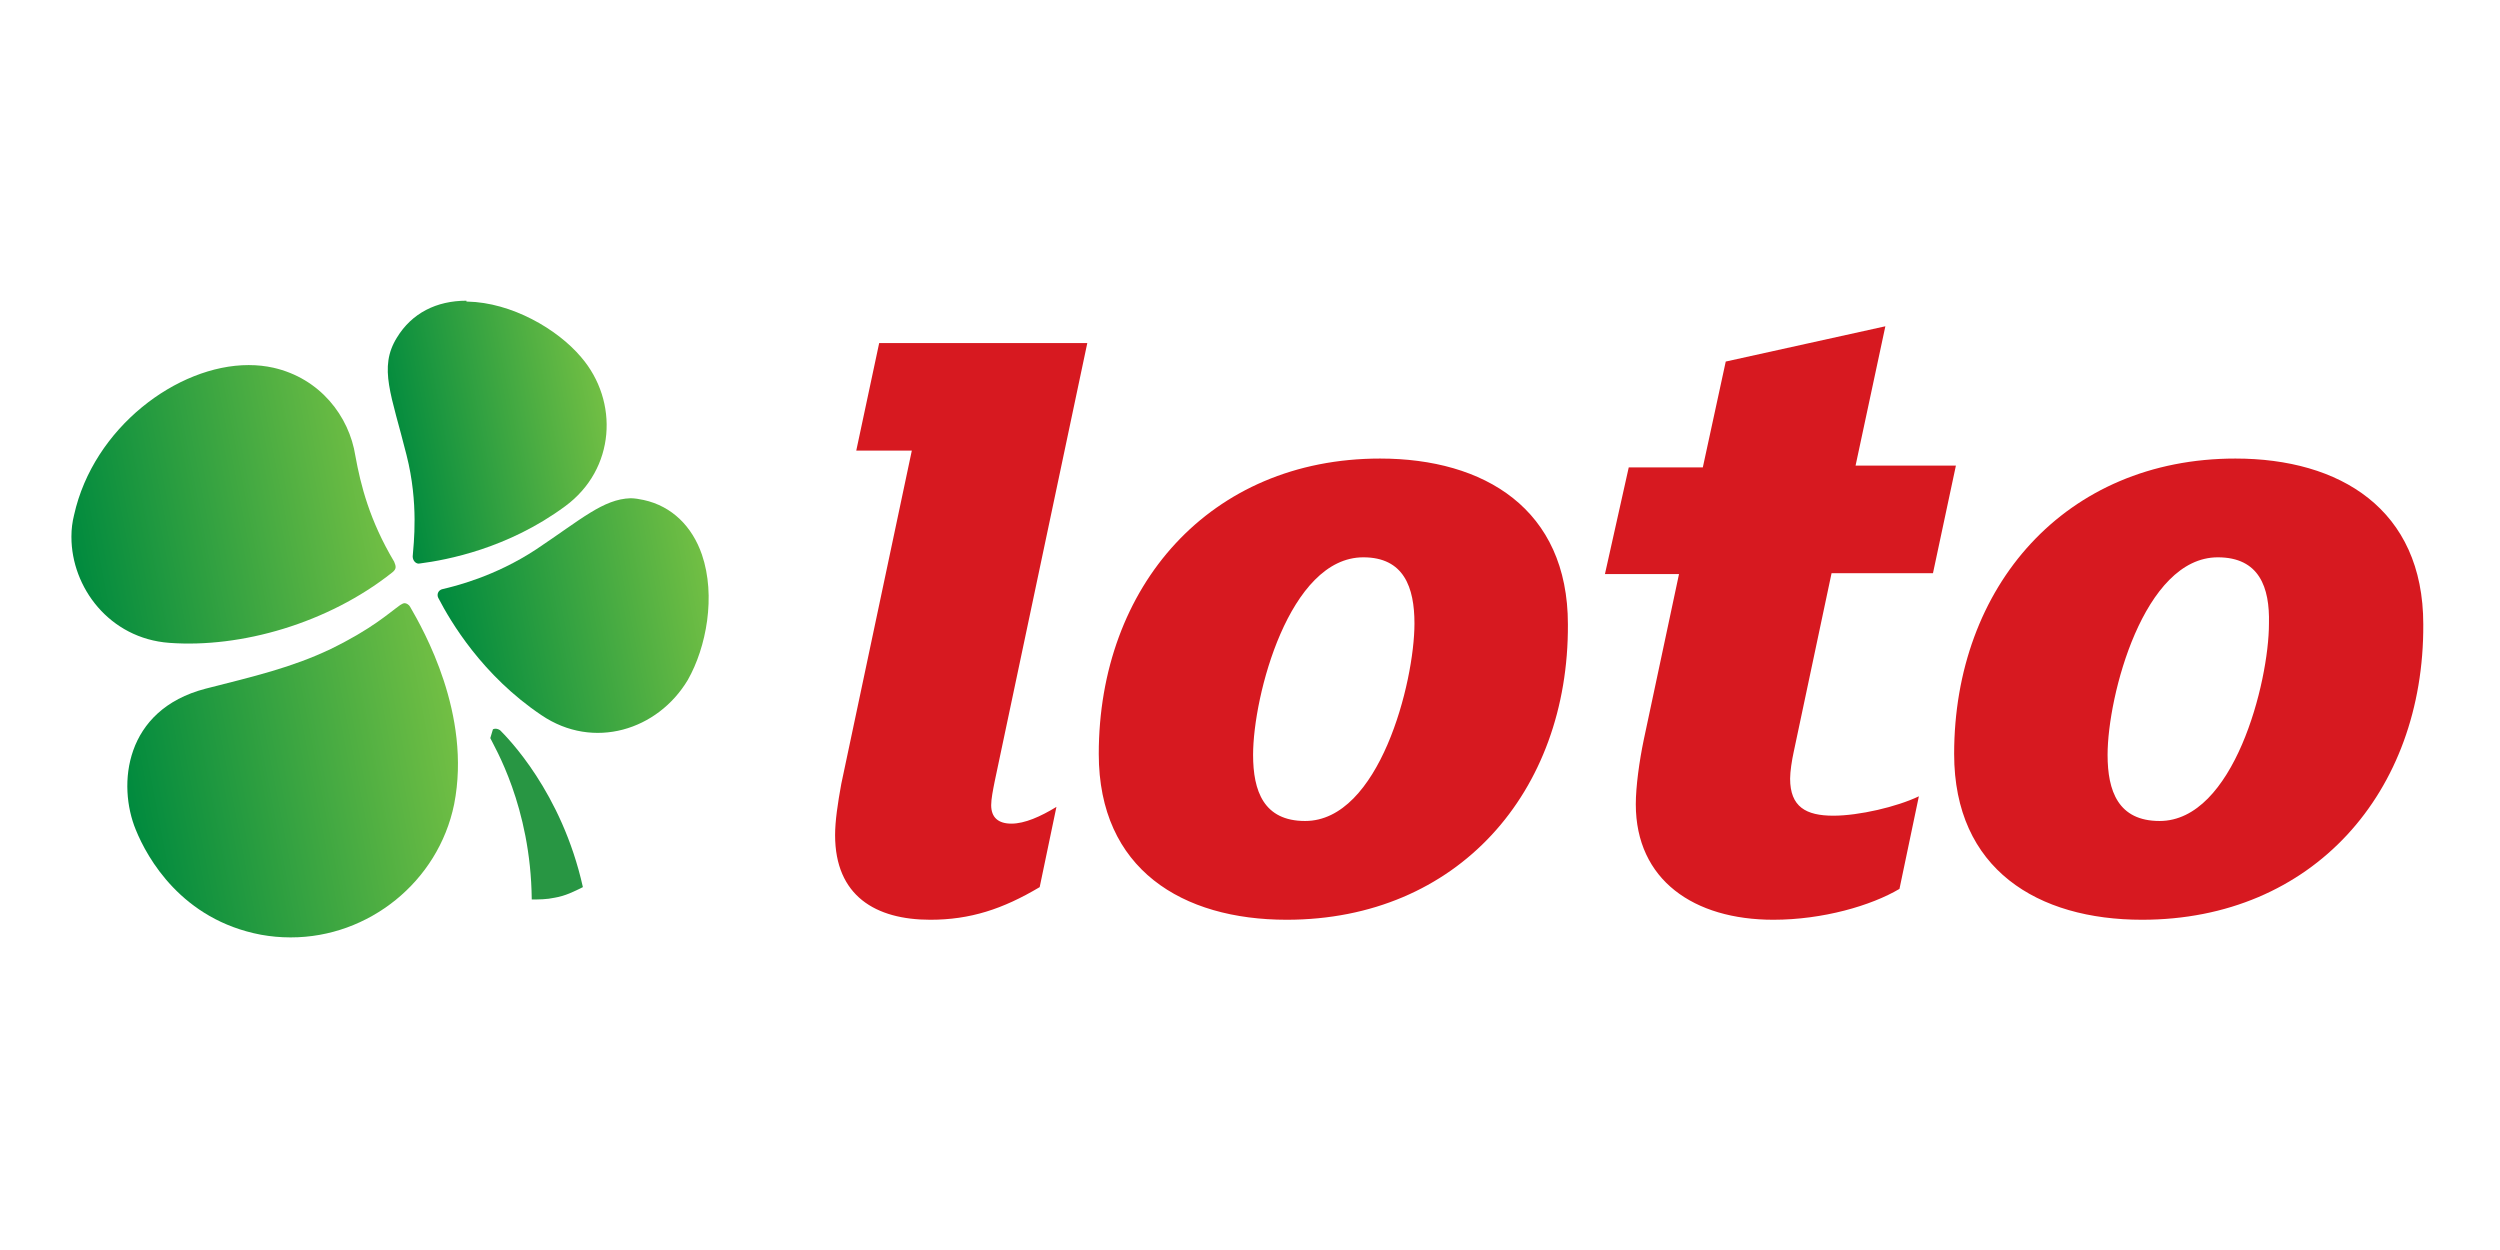
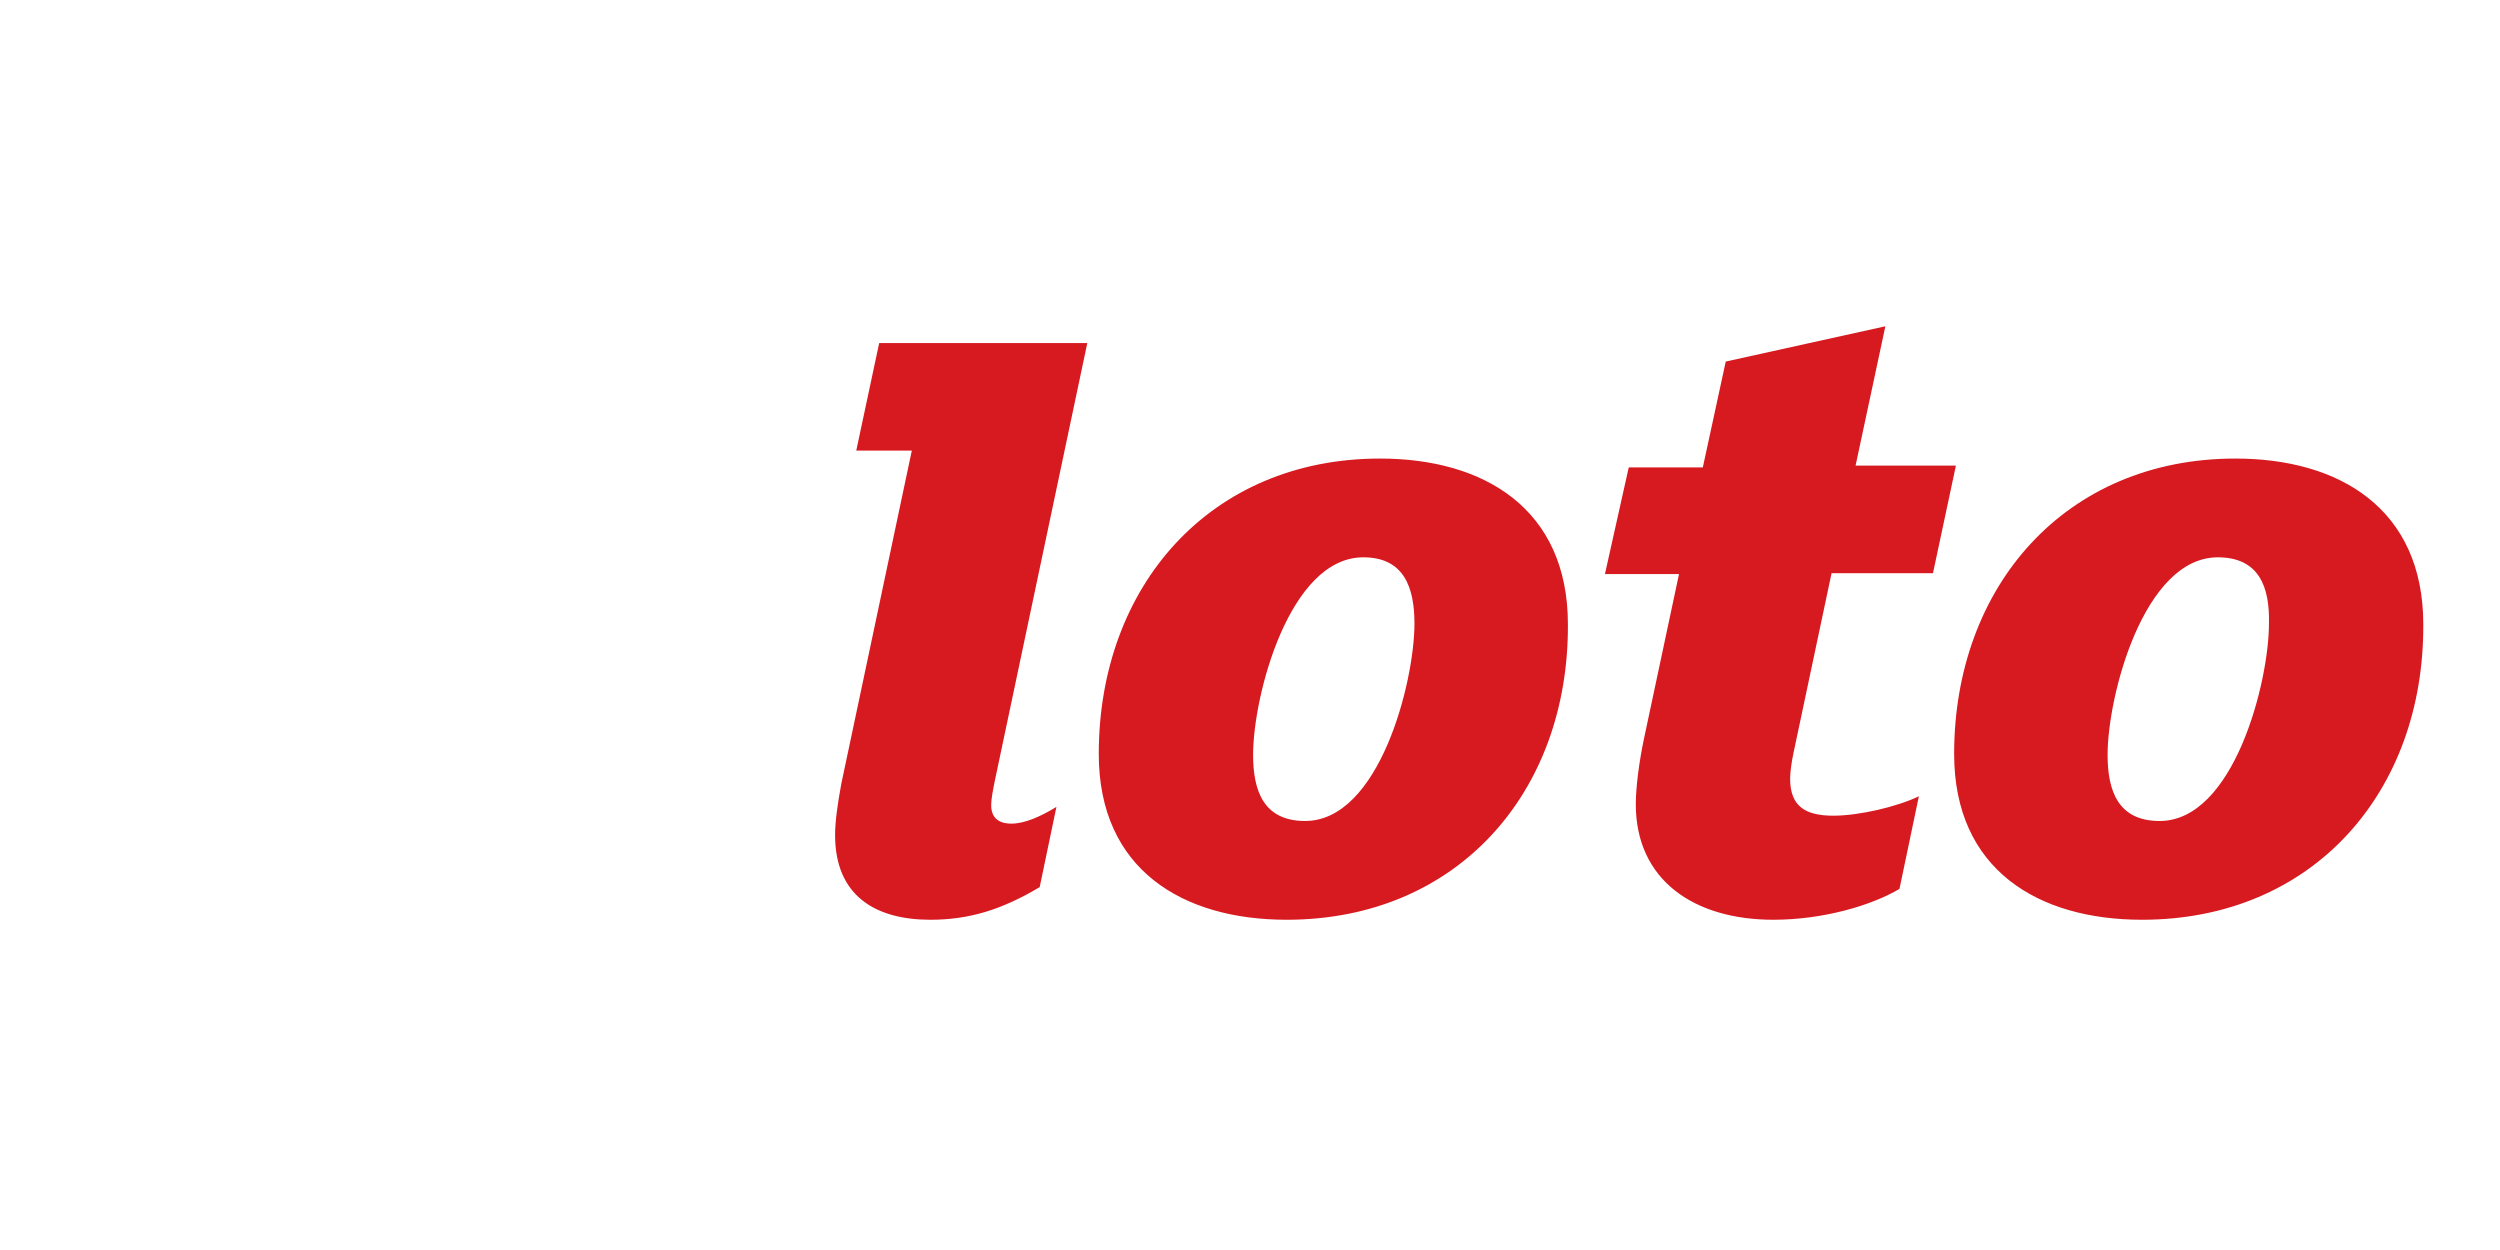
<svg xmlns="http://www.w3.org/2000/svg" xmlns:xlink="http://www.w3.org/1999/xlink" version="1.1" id="Layer_1" x="0px" y="0px" viewBox="0 0 283.5 141.7" style="enable-background:new 0 0 283.5 141.7;" xml:space="preserve">
  <style type="text/css">
	.st0{fill:#D71920;}
	
		.st1{clip-path:url(#SVGID_00000170271144805166351540000018336418977340401315_);fill:url(#SVGID_00000058553699850715442360000007820321447981968310_);}
	
		.st2{clip-path:url(#SVGID_00000127027371162903392870000018089214968326665611_);fill:url(#SVGID_00000152968324192399315350000002110164316717017999_);}
	
		.st3{clip-path:url(#SVGID_00000061464928707692836300000017352923433441865891_);fill:url(#SVGID_00000124857243749242725100000013600149872949588140_);}
	
		.st4{clip-path:url(#SVGID_00000034058418138876314000000016275494321161093812_);fill:url(#SVGID_00000153676957386991283990000001891449169657823676_);}
	.st5{fill:#289643;}
</style>
  <g>
    <path class="st0" d="M123.3,38.9l-10.5,49.7c-0.2,1-0.4,2-0.4,2.7c0,1.4,0.8,2.1,2.3,2.1c1.5,0,3.3-0.8,5.1-1.9l-1.9,9.1   c-4.2,2.5-7.9,3.7-12.4,3.7c-6.2,0-10.8-2.7-10.8-9.6c0-1.6,0.3-3.6,0.7-5.8l8-37.8h-6.3l2.6-12.2H123.3z M210.4,52.9l3.4-15.9   l-18.1,4l-2.6,12h-8.4L182,65.1h8.4l-4,18.8c-0.5,2.4-0.9,5.3-0.9,7.3c0,8.6,6.6,13.1,15.6,13.1c5.6,0,11.1-1.6,14.3-3.5l2.2-10.5   c-2.5,1.2-6.8,2.2-9.7,2.2c-3.1,0-4.9-1-4.9-4.2c0-0.8,0.2-2.1,0.4-3l4.3-20.3h11.5l2.6-12.2H210.4z M251.5,63.2   c-8.4,0-12.5,15.7-12.5,22.4c0,4.1,1.2,7.5,5.9,7.5c8.4,0,12.4-15.7,12.4-22.4C257.4,66.6,256.2,63.2,251.5,63.2 M242.9,104.3   c-11.8,0-21.3-5.7-21.3-18.8c0-19,12.6-33.5,31.9-33.5c11.8,0,21.3,5.7,21.3,18.8C274.9,89.8,262.3,104.3,242.9,104.3 M154.6,63.2   c-8.4,0-12.5,15.7-12.5,22.4c0,4.1,1.2,7.5,5.9,7.5c8.4,0,12.4-15.7,12.4-22.4C160.4,66.6,159.2,63.2,154.6,63.2 M145.9,104.3   c-11.8,0-21.3-5.7-21.3-18.8c0-19,12.6-33.5,31.9-33.5c11.8,0,21.3,5.7,21.3,18.8C177.9,89.8,165.3,104.3,145.9,104.3" />
  </g>
  <g>
    <defs>
-       <path id="SVGID_1_" d="M60.8,62.3c-4.7,3.1-9.3,4.2-10.6,4.5c-0.5,0.1-0.7,0.6-0.5,1c1.4,2.7,5,8.8,11.7,13.3    c5.9,4,13.2,1.7,16.6-4c2.1-3.7,3.2-9.5,1.6-14.2c-1.1-3.2-3.4-5.5-6.6-6.2c-0.5-0.1-1-0.2-1.5-0.2C68.4,56.6,65.9,58.9,60.8,62.3    " />
-     </defs>
+       </defs>
    <clipPath id="SVGID_00000138532287487871686410000011902457231466286245_">
      <use xlink:href="#SVGID_1_" style="overflow:visible;" />
    </clipPath>
    <linearGradient id="SVGID_00000020367690830973793090000013192261300238760886_" gradientUnits="userSpaceOnUse" x1="1.192" y1="141.722" x2="1.979" y2="141.722" gradientTransform="matrix(-37.863 7.36 7.36 37.863 -917.226 -5306.885)">
      <stop offset="0" style="stop-color:#72BF44" />
      <stop offset="1" style="stop-color:#008A3E" />
    </linearGradient>
    <polygon style="clip-path:url(#SVGID_00000138532287487871686410000011902457231466286245_);fill:url(#SVGID_00000020367690830973793090000013192261300238760886_);" points="   86.6,84.1 50.7,91.1 44.2,57.6 80.1,50.6  " />
  </g>
  <g>
    <defs>
-       <path id="SVGID_00000007422966368228849560000002288082219427442617_" d="M52.9,34.1c-3.4,0-6.2,1.4-7.9,4.2    c-2.1,3.4-0.6,6.5,1.1,13.3c1.4,5.5,0.8,10.1,0.7,11.5c0,0.5,0.4,0.9,0.8,0.8c3.1-0.4,10-1.7,16.5-6.5c5.7-4.2,6.1-11.9,1.8-16.9    c-2.7-3.2-7.9-6.2-12.9-6.3H52.9z" />
-     </defs>
+       </defs>
    <clipPath id="SVGID_00000002362063128775395690000012366058030726992547_">
      <use xlink:href="#SVGID_00000007422966368228849560000002288082219427442617_" style="overflow:visible;" />
    </clipPath>
    <linearGradient id="SVGID_00000032640318405774586710000010586899636699792029_" gradientUnits="userSpaceOnUse" x1="1.17" y1="141.96" x2="1.958" y2="141.96" gradientTransform="matrix(-30.769 5.981 5.981 30.769 -744.322 -4328.412)">
      <stop offset="0" style="stop-color:#72BF44" />
      <stop offset="1" style="stop-color:#008A3E" />
    </linearGradient>
    <polygon style="clip-path:url(#SVGID_00000002362063128775395690000012366058030726992547_);fill:url(#SVGID_00000032640318405774586710000010586899636699792029_);" points="   75.8,62.8 43.9,69 37.3,35.1 69.2,28.9  " />
  </g>
  <g>
    <defs>
      <path id="SVGID_00000155148919872186283430000018436235263394431619_" d="M8.4,58.4c-0.2,0.8-0.3,1.6-0.3,2.4v0.1    c0,5.7,4.3,11.5,11.1,12c8.1,0.6,18-2.2,25.3-8c0.5-0.4,0.4-0.7,0.2-1.2c-2.8-4.7-3.8-8.7-4.4-12c-0.7-4.5-4-8.8-9.3-10    c-0.9-0.2-1.8-0.3-2.8-0.3C20.1,41.4,10.6,48.5,8.4,58.4" />
    </defs>
    <clipPath id="SVGID_00000037682808066823275270000016069652365337445788_">
      <use xlink:href="#SVGID_00000155148919872186283430000018436235263394431619_" style="overflow:visible;" />
    </clipPath>
    <linearGradient id="SVGID_00000133512918912824320950000000402062688422331288_" gradientUnits="userSpaceOnUse" x1="0.958" y1="141.961" x2="1.746" y2="141.961" gradientTransform="matrix(-44.398 8.63 8.63 44.398 -1139.679 -6256.731)">
      <stop offset="0" style="stop-color:#72BF44" />
      <stop offset="1" style="stop-color:#008A3E" />
    </linearGradient>
-     <polygon style="clip-path:url(#SVGID_00000037682808066823275270000016069652365337445788_);fill:url(#SVGID_00000133512918912824320950000000402062688422331288_);" points="   50.9,72.3 9.4,80.4 2.1,42.6 43.6,34.5  " />
  </g>
  <g>
    <defs>
      <path id="SVGID_00000113312531637975861680000003741315534840222647_" d="M45.4,68.6c-1.4,1-3.2,2.7-7.9,5    c-4.4,2.1-8.7,3.1-14.2,4.5c-9.2,2.4-10,10.9-7.9,16c1.3,3.2,5.2,10.2,14.2,11.9c1.1,0.2,2.2,0.3,3.3,0.3H33    c8.8,0,16.7-6.3,18.5-15.1c2-10.2-3.5-19.8-5-22.4c-0.1-0.2-0.4-0.4-0.6-0.4C45.7,68.4,45.6,68.5,45.4,68.6" />
    </defs>
    <clipPath id="SVGID_00000101816900130114476340000015078383118632134309_">
      <use xlink:href="#SVGID_00000113312531637975861680000003741315534840222647_" style="overflow:visible;" />
    </clipPath>
    <linearGradient id="SVGID_00000088132075753332931980000000513117723402696865_" gradientUnits="userSpaceOnUse" x1="0.978" y1="141.807" x2="1.766" y2="141.807" gradientTransform="matrix(-47.456 9.224 9.224 47.456 -1209.758 -6654.773)">
      <stop offset="0" style="stop-color:#72BF44" />
      <stop offset="1" style="stop-color:#008A3E" />
    </linearGradient>
-     <polygon style="clip-path:url(#SVGID_00000101816900130114476340000015078383118632134309_);fill:url(#SVGID_00000088132075753332931980000000513117723402696865_);" points="   60.6,105 14.7,113.9 6.2,69.8 52.1,60.9  " />
  </g>
  <g>
-     <path class="st5" d="M55.9,82.7c0.2-0.1,0.5-0.1,0.8,0.1c0.8,0.8,7,7,9.4,17.8c-1,0.5-2,1-3.2,1.2 M55.9,82.7   c0.2-0.1,0.5-0.1,0.8,0.1c0.8,0.8,7,7,9.4,17.8c-1,0.5-2,1-3.2,1.2c-0.9,0.2-1.8,0.2-2.6,0.2c-0.1-10.6-4.3-17.4-4.7-18.3" />
-   </g>
+     </g>
</svg>